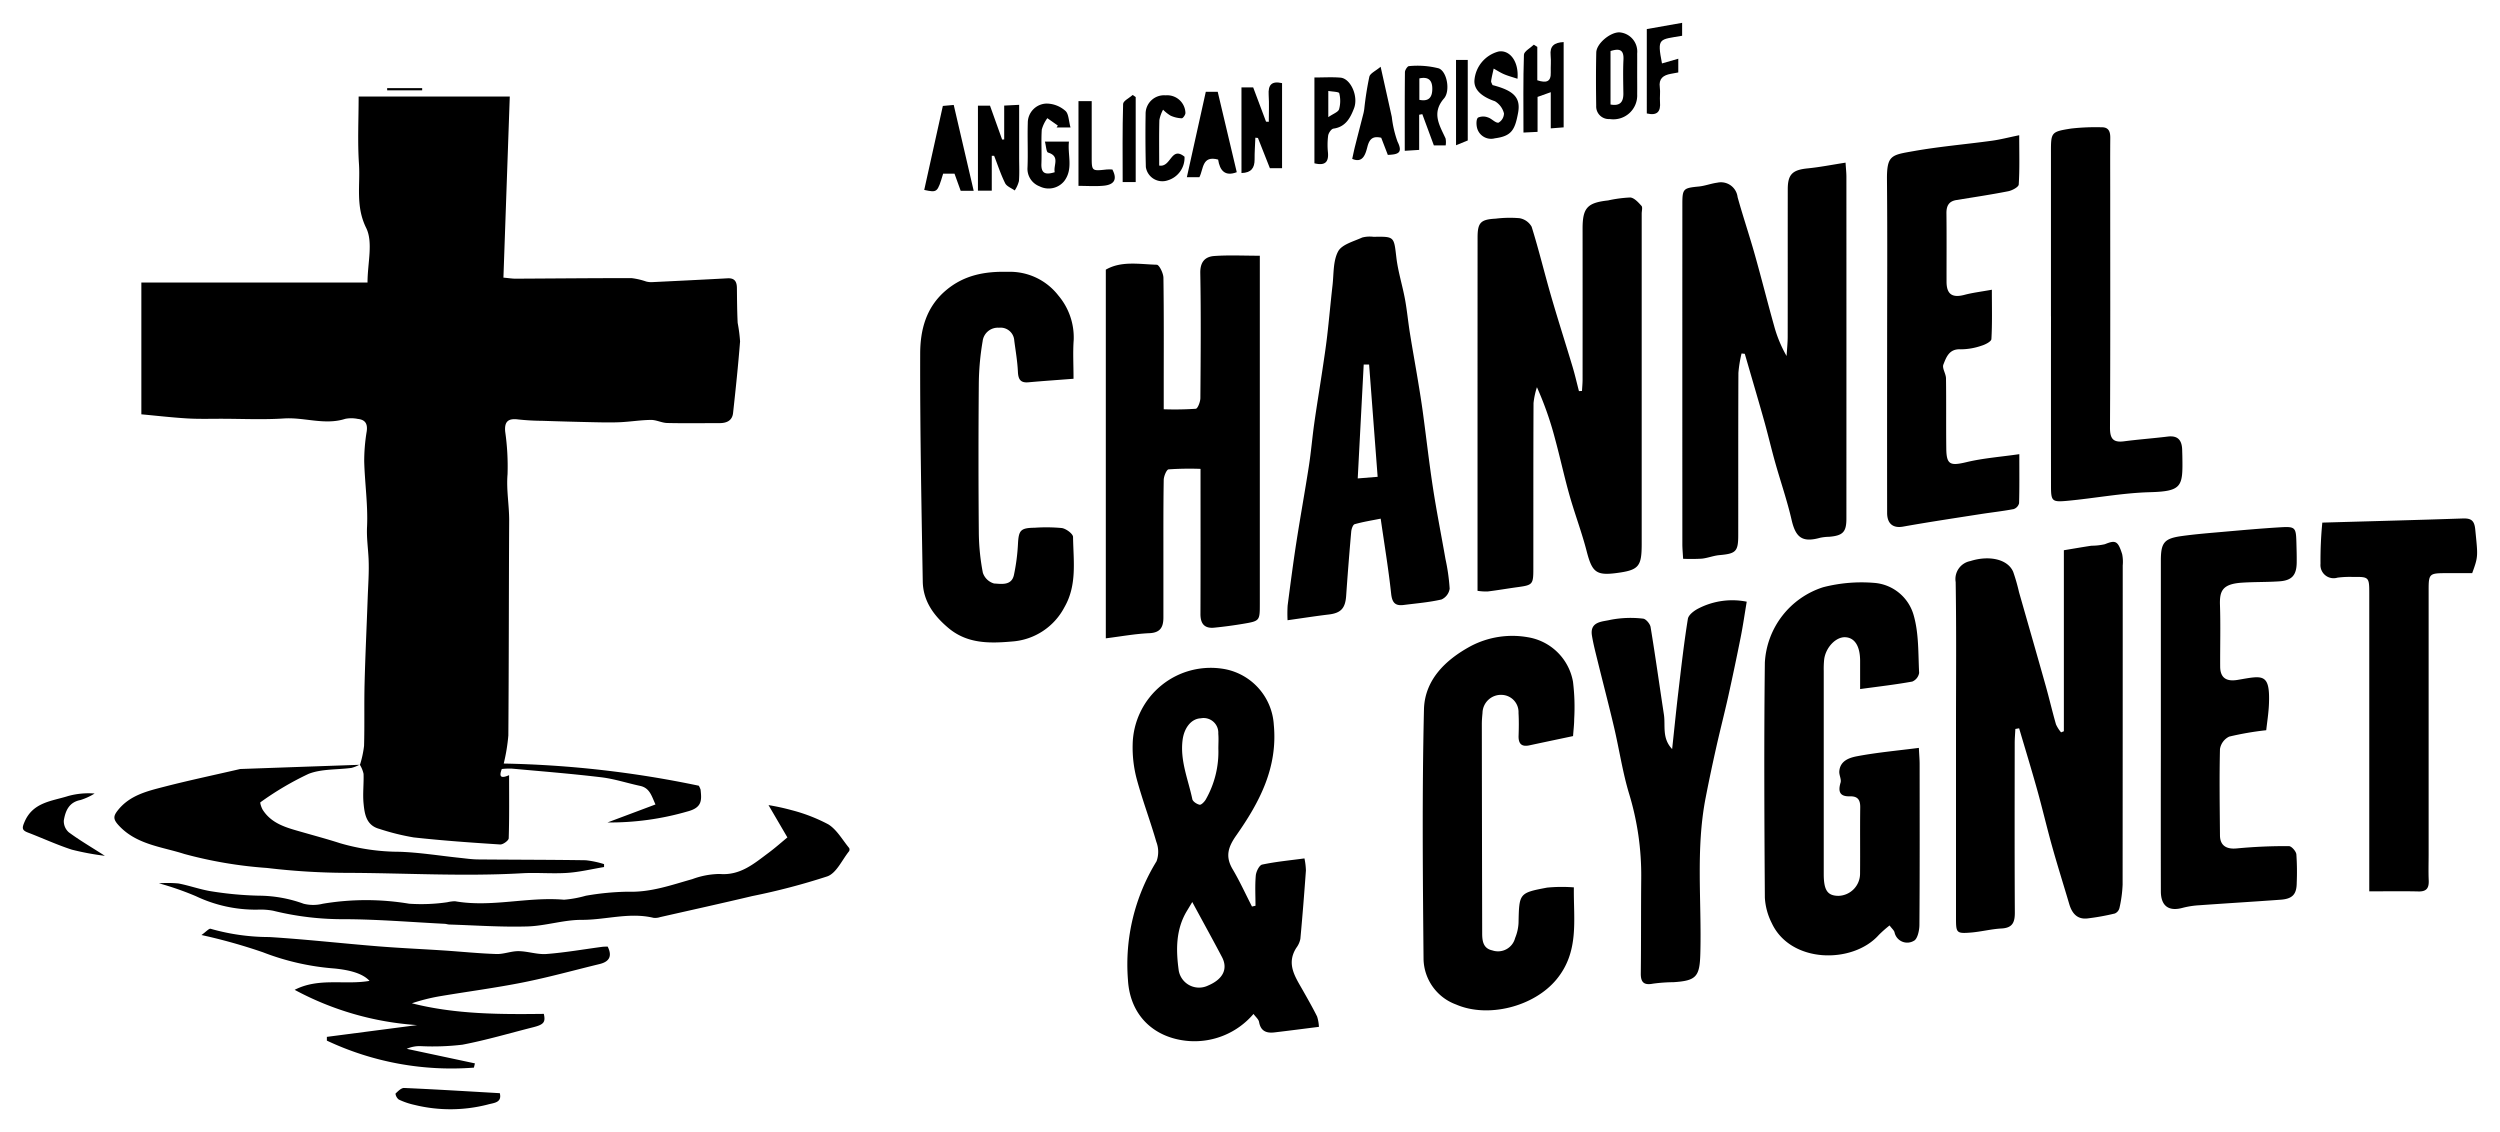
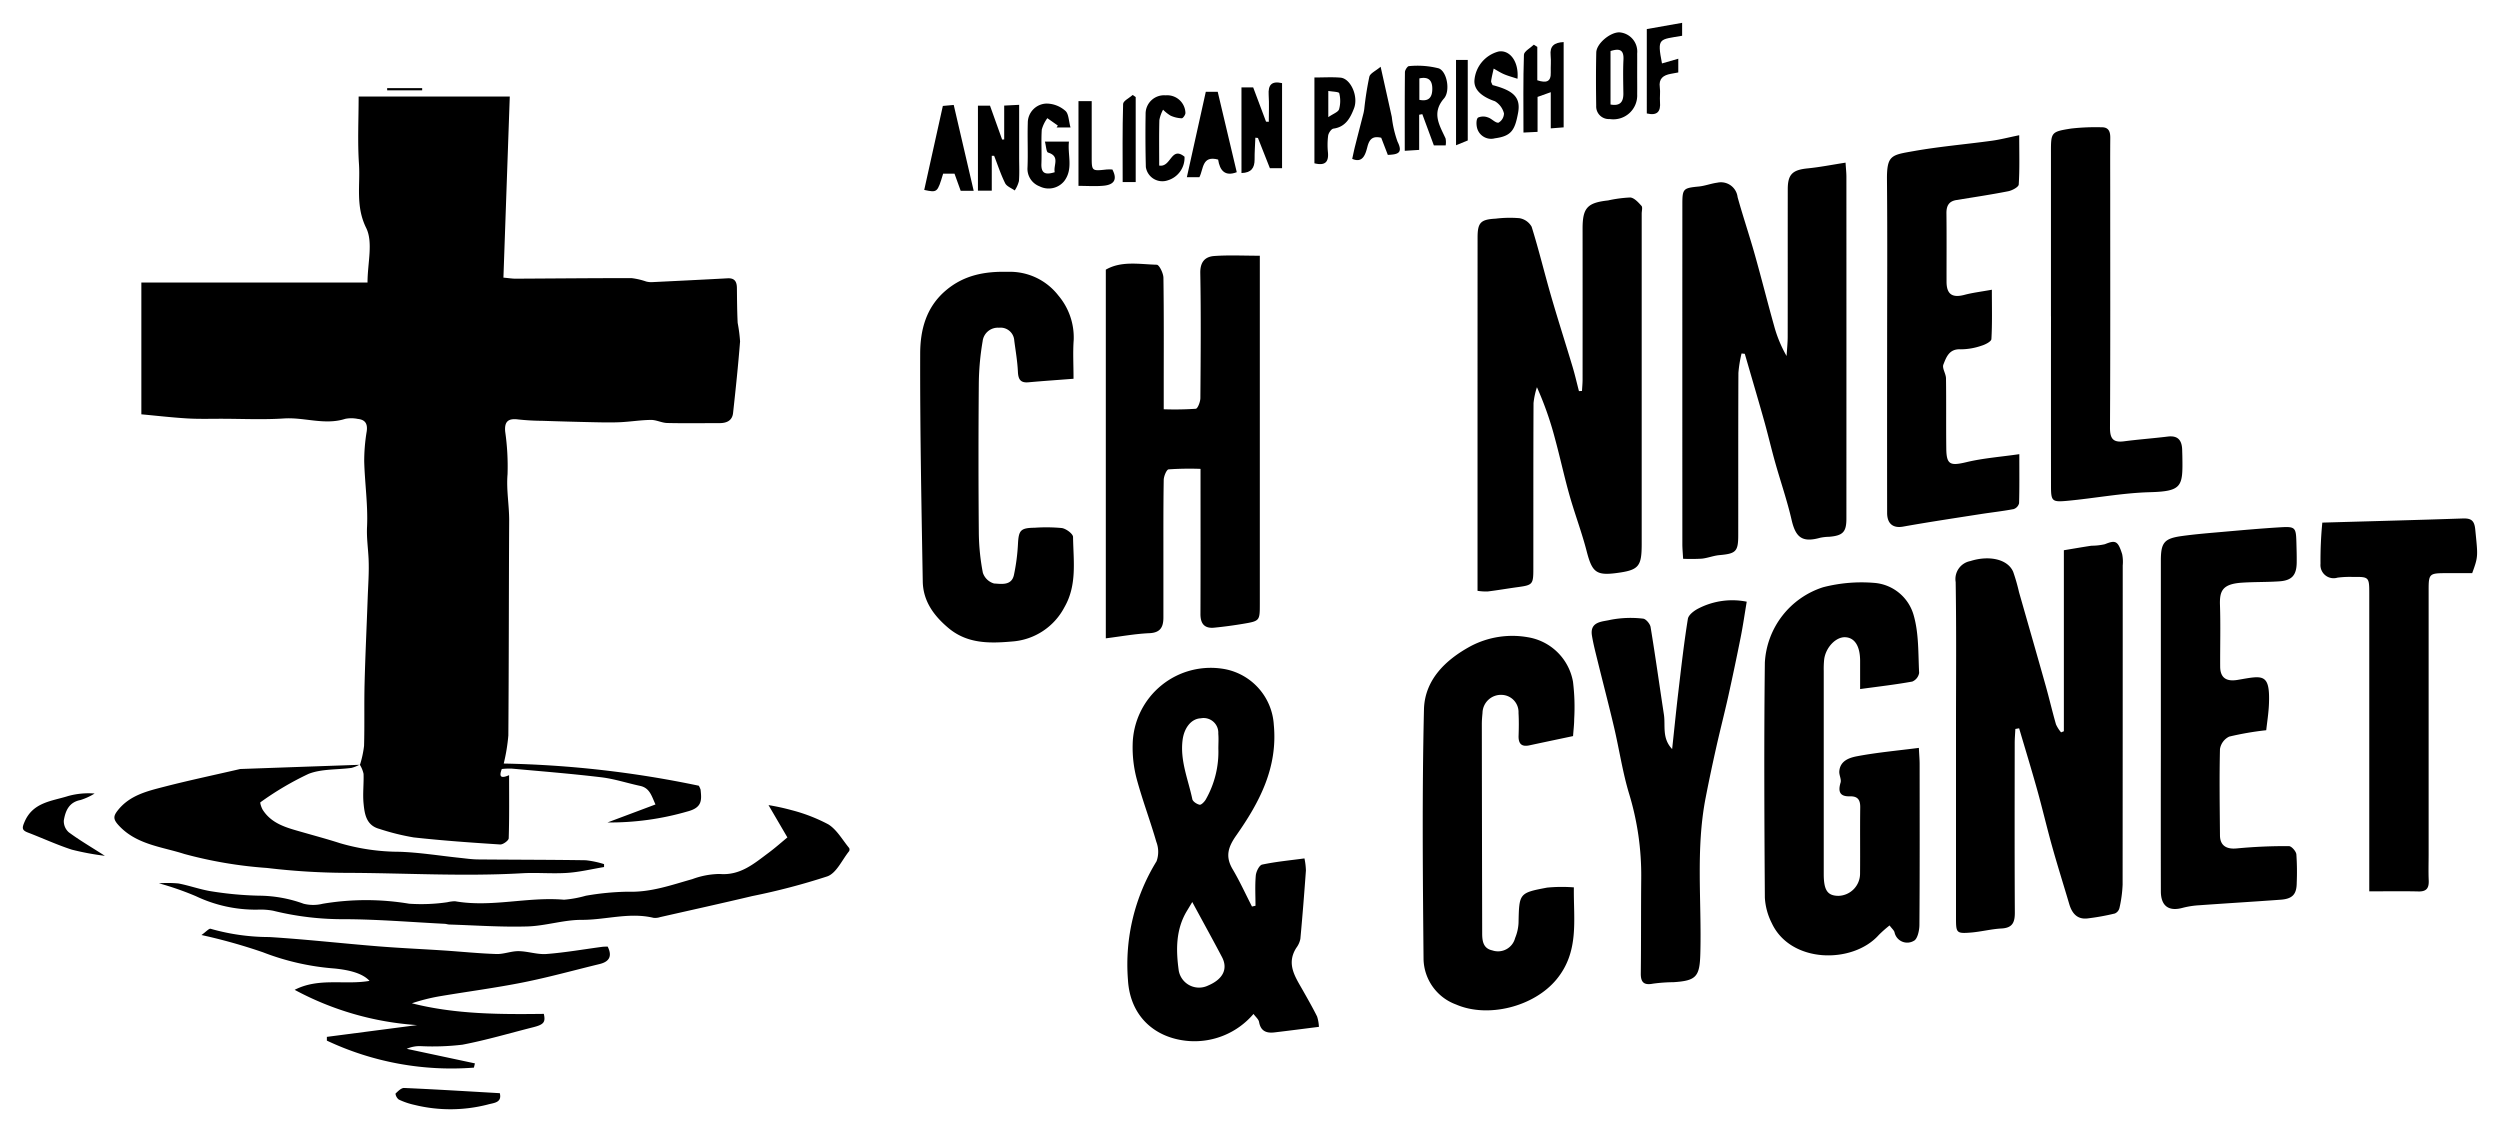
<svg xmlns="http://www.w3.org/2000/svg" width="328.306" height="148.668" viewBox="0 0 328.306 148.668">
  <defs>
    <filter id="Path_1" x="15.569" y="9.675" width="84.631" height="104.229" filterUnits="userSpaceOnUse">
      <feOffset dy="3" input="SourceAlpha" />
      <feGaussianBlur stdDeviation="1" result="blur" />
      <feFlood flood-opacity="0.161" />
      <feComposite operator="in" in2="blur" />
      <feComposite in="SourceGraphic" />
    </filter>
    <filter id="Path_2" x="253.827" y="68.163" width="27.957" height="57.347" filterUnits="userSpaceOnUse">
      <feOffset dy="3" input="SourceAlpha" />
      <feGaussianBlur stdDeviation="1" result="blur-2" />
      <feFlood flood-opacity="0.161" />
      <feComposite operator="in" in2="blur-2" />
      <feComposite in="SourceGraphic" />
    </filter>
    <filter id="Path_3" x="217.926" y="18.369" width="27.551" height="58.042" filterUnits="userSpaceOnUse">
      <feOffset dy="3" input="SourceAlpha" />
      <feGaussianBlur stdDeviation="1" result="blur-3" />
      <feFlood flood-opacity="0.161" />
      <feComposite operator="in" in2="blur-3" />
      <feComposite in="SourceGraphic" />
    </filter>
    <filter id="Path_4" x="191.032" y="22.931" width="27.62" height="57.765" filterUnits="userSpaceOnUse">
      <feOffset dy="3" input="SourceAlpha" />
      <feGaussianBlur stdDeviation="1" result="blur-4" />
      <feFlood flood-opacity="0.161" />
      <feComposite operator="in" in2="blur-4" />
      <feComposite in="SourceGraphic" />
    </filter>
    <filter id="Path_5" x="142.215" y="30.554" width="26.232" height="56.275" filterUnits="userSpaceOnUse">
      <feOffset dy="3" input="SourceAlpha" />
      <feGaussianBlur stdDeviation="1" result="blur-5" />
      <feFlood flood-opacity="0.161" />
      <feComposite operator="in" in2="blur-5" />
      <feComposite in="SourceGraphic" />
    </filter>
    <filter id="Path_6" x="145.079" y="84.707" width="31.13" height="55.041" filterUnits="userSpaceOnUse">
      <feOffset dy="3" input="SourceAlpha" />
      <feGaussianBlur stdDeviation="1" result="blur-6" />
      <feFlood flood-opacity="0.161" />
      <feComposite operator="in" in2="blur-6" />
      <feComposite in="SourceGraphic" />
    </filter>
    <filter id="Path_7" x="228.691" y="73.475" width="26.404" height="54.985" filterUnits="userSpaceOnUse">
      <feOffset dy="3" input="SourceAlpha" />
      <feGaussianBlur stdDeviation="1" result="blur-7" />
      <feFlood flood-opacity="0.161" />
      <feComposite operator="in" in2="blur-7" />
      <feComposite in="SourceGraphic" />
    </filter>
    <filter id="Path_8" x="166.059" y="28.078" width="27.315" height="56.375" filterUnits="userSpaceOnUse">
      <feOffset dy="3" input="SourceAlpha" />
      <feGaussianBlur stdDeviation="1" result="blur-8" />
      <feFlood flood-opacity="0.161" />
      <feComposite operator="in" in2="blur-8" />
      <feComposite in="SourceGraphic" />
    </filter>
    <filter id="Path_9" x="117.832" y="32.695" width="26.184" height="54.679" filterUnits="userSpaceOnUse">
      <feOffset dy="3" input="SourceAlpha" />
      <feGaussianBlur stdDeviation="1" result="blur-9" />
      <feFlood flood-opacity="0.161" />
      <feComposite operator="in" in2="blur-9" />
      <feComposite in="SourceGraphic" />
    </filter>
    <filter id="Path_10" x="183.836" y="80.526" width="25.92" height="55.163" filterUnits="userSpaceOnUse">
      <feOffset dy="3" input="SourceAlpha" />
      <feGaussianBlur stdDeviation="1" result="blur-10" />
      <feFlood flood-opacity="0.161" />
      <feComposite operator="in" in2="blur-10" />
      <feComposite in="SourceGraphic" />
    </filter>
    <filter id="Path_11" x="280.761" y="66.224" width="23.877" height="56.156" filterUnits="userSpaceOnUse">
      <feOffset dy="3" input="SourceAlpha" />
      <feGaussianBlur stdDeviation="1" result="blur-11" />
      <feFlood flood-opacity="0.161" />
      <feComposite operator="in" in2="blur-11" />
      <feComposite in="SourceGraphic" />
    </filter>
    <filter id="Path_12" x="244.795" y="14.755" width="23.39" height="57.454" filterUnits="userSpaceOnUse">
      <feOffset dy="3" input="SourceAlpha" />
      <feGaussianBlur stdDeviation="1" result="blur-12" />
      <feFlood flood-opacity="0.161" />
      <feComposite operator="in" in2="blur-12" />
      <feComposite in="SourceGraphic" />
    </filter>
    <filter id="Path_13" x="206.017" y="75.837" width="26.364" height="56.407" filterUnits="userSpaceOnUse">
      <feOffset dy="3" input="SourceAlpha" />
      <feGaussianBlur stdDeviation="1" result="blur-13" />
      <feFlood flood-opacity="0.161" />
      <feComposite operator="in" in2="blur-13" />
      <feComposite in="SourceGraphic" />
    </filter>
    <filter id="Path_14" x="301.717" y="65.091" width="26.59" height="54.982" filterUnits="userSpaceOnUse">
      <feOffset dy="3" input="SourceAlpha" />
      <feGaussianBlur stdDeviation="1" result="blur-14" />
      <feFlood flood-opacity="0.161" />
      <feComposite operator="in" in2="blur-14" />
      <feComposite in="SourceGraphic" />
    </filter>
    <filter id="Path_15" x="266.337" y="13.719" width="23.267" height="55.113" filterUnits="userSpaceOnUse">
      <feOffset dy="3" input="SourceAlpha" />
      <feGaussianBlur stdDeviation="1" result="blur-15" />
      <feFlood flood-opacity="0.161" />
      <feComposite operator="in" in2="blur-15" />
      <feComposite in="SourceGraphic" />
    </filter>
    <filter id="Path_16" x="23.454" y="118.967" width="59.634" height="24.333" filterUnits="userSpaceOnUse">
      <feOffset dy="3" input="SourceAlpha" />
      <feGaussianBlur stdDeviation="1" result="blur-16" />
      <feFlood flood-opacity="0.161" />
      <feComposite operator="in" in2="blur-16" />
      <feComposite in="SourceGraphic" />
    </filter>
    <filter id="Path_17" x="12.022" y="97.409" width="70.308" height="20.46" filterUnits="userSpaceOnUse">
      <feOffset dy="3" input="SourceAlpha" />
      <feGaussianBlur stdDeviation="1" result="blur-17" />
      <feFlood flood-opacity="0.161" />
      <feComposite operator="in" in2="blur-17" />
      <feComposite in="SourceGraphic" />
    </filter>
    <filter id="Path_18" x="17.869" y="102.732" width="96.697" height="21.956" filterUnits="userSpaceOnUse">
      <feOffset dy="3" input="SourceAlpha" />
      <feGaussianBlur stdDeviation="1" result="blur-18" />
      <feFlood flood-opacity="0.161" />
      <feComposite operator="in" in2="blur-18" />
      <feComposite in="SourceGraphic" />
    </filter>
    <filter id="Path_19" x="125.429" y="10.763" width="11.429" height="17.279" filterUnits="userSpaceOnUse">
      <feOffset dy="3" input="SourceAlpha" />
      <feGaussianBlur stdDeviation="1" result="blur-19" />
      <feFlood flood-opacity="0.161" />
      <feComposite operator="in" in2="blur-19" />
      <feComposite in="SourceGraphic" />
    </filter>
    <filter id="Path_20" x="160.029" y="7.839" width="11.331" height="17.887" filterUnits="userSpaceOnUse">
      <feOffset dy="3" input="SourceAlpha" />
      <feGaussianBlur stdDeviation="1" result="blur-20" />
      <feFlood flood-opacity="0.161" />
      <feComposite operator="in" in2="blur-20" />
      <feComposite in="SourceGraphic" />
    </filter>
    <filter id="Path_21" x="181.471" y="5.665" width="11.603" height="17.143" filterUnits="userSpaceOnUse">
      <feOffset dy="3" input="SourceAlpha" />
      <feGaussianBlur stdDeviation="1" result="blur-21" />
      <feFlood flood-opacity="0.161" />
      <feComposite operator="in" in2="blur-21" />
      <feComposite in="SourceGraphic" />
    </filter>
    <filter id="Path_22" x="206.587" y="1.247" width="11.418" height="17.399" filterUnits="userSpaceOnUse">
      <feOffset dy="3" input="SourceAlpha" />
      <feGaussianBlur stdDeviation="1" result="blur-22" />
      <feFlood flood-opacity="0.161" />
      <feComposite operator="in" in2="blur-22" />
      <feComposite in="SourceGraphic" />
    </filter>
    <filter id="Path_23" x="197.059" y="2.53" width="11.289" height="17.883" filterUnits="userSpaceOnUse">
      <feOffset dy="3" input="SourceAlpha" />
      <feGaussianBlur stdDeviation="1" result="blur-23" />
      <feFlood flood-opacity="0.161" />
      <feComposite operator="in" in2="blur-23" />
      <feComposite in="SourceGraphic" />
    </filter>
    <filter id="Path_24" x="131.937" y="10.582" width="11.653" height="17.146" filterUnits="userSpaceOnUse">
      <feOffset dy="3" input="SourceAlpha" />
      <feGaussianBlur stdDeviation="1" result="blur-24" />
      <feFlood flood-opacity="0.161" />
      <feComposite operator="in" in2="blur-24" />
      <feComposite in="SourceGraphic" />
    </filter>
    <filter id="Path_25" x="190.625" y="3.738" width="11.812" height="17.457" filterUnits="userSpaceOnUse">
      <feOffset dy="3" input="SourceAlpha" />
      <feGaussianBlur stdDeviation="1" result="blur-25" />
      <feFlood flood-opacity="0.161" />
      <feComposite operator="in" in2="blur-25" />
      <feComposite in="SourceGraphic" />
    </filter>
    <filter id="Path_26" x="152.86" y="9.06" width="12.556" height="17.22" filterUnits="userSpaceOnUse">
      <feOffset dy="3" input="SourceAlpha" />
      <feGaussianBlur stdDeviation="1" result="blur-26" />
      <feFlood flood-opacity="0.161" />
      <feComposite operator="in" in2="blur-26" />
      <feComposite in="SourceGraphic" />
    </filter>
    <filter id="Path_27" x="118.37" y="10.785" width="12.496" height="17.329" filterUnits="userSpaceOnUse">
      <feOffset dy="3" input="SourceAlpha" />
      <feGaussianBlur stdDeviation="1" result="blur-27" />
      <feFlood flood-opacity="0.161" />
      <feComposite operator="in" in2="blur-27" />
      <feComposite in="SourceGraphic" />
    </filter>
    <filter id="Path_28" x="174.573" y="5.769" width="12.253" height="18.258" filterUnits="userSpaceOnUse">
      <feOffset dy="3" input="SourceAlpha" />
      <feGaussianBlur stdDeviation="1" result="blur-28" />
      <feFlood flood-opacity="0.161" />
      <feComposite operator="in" in2="blur-28" />
      <feComposite in="SourceGraphic" />
    </filter>
    <filter id="Path_29" x="169.613" y="7.155" width="11.376" height="17.402" filterUnits="userSpaceOnUse">
      <feOffset dy="3" input="SourceAlpha" />
      <feGaussianBlur stdDeviation="1" result="blur-29" />
      <feFlood flood-opacity="0.161" />
      <feComposite operator="in" in2="blur-29" />
      <feComposite in="SourceGraphic" />
    </filter>
    <filter id="Path_30" x="0" y="101.192" width="16.77" height="14.2" filterUnits="userSpaceOnUse">
      <feOffset dy="3" input="SourceAlpha" />
      <feGaussianBlur stdDeviation="1" result="blur-30" />
      <feFlood flood-opacity="0.161" />
      <feComposite operator="in" in2="blur-30" />
      <feComposite in="SourceGraphic" />
    </filter>
    <filter id="Path_31" x="147.428" y="9.52" width="11.253" height="17.28" filterUnits="userSpaceOnUse">
      <feOffset dy="3" input="SourceAlpha" />
      <feGaussianBlur stdDeviation="1" result="blur-31" />
      <feFlood flood-opacity="0.161" />
      <feComposite operator="in" in2="blur-31" />
      <feComposite in="SourceGraphic" />
    </filter>
    <filter id="Path_32" x="213.261" y="0" width="10.64" height="17.986" filterUnits="userSpaceOnUse">
      <feOffset dy="3" input="SourceAlpha" />
      <feGaussianBlur stdDeviation="1" result="blur-32" />
      <feFlood flood-opacity="0.161" />
      <feComposite operator="in" in2="blur-32" />
      <feComposite in="SourceGraphic" />
    </filter>
    <filter id="Path_33" x="48.927" y="139.868" width="19.763" height="8.8" filterUnits="userSpaceOnUse">
      <feOffset dy="3" input="SourceAlpha" />
      <feGaussianBlur stdDeviation="1" result="blur-33" />
      <feFlood flood-opacity="0.161" />
      <feComposite operator="in" in2="blur-33" />
      <feComposite in="SourceGraphic" />
    </filter>
    <filter id="Path_34" x="138.625" y="10.284" width="10.767" height="17.158" filterUnits="userSpaceOnUse">
      <feOffset dy="3" input="SourceAlpha" />
      <feGaussianBlur stdDeviation="1" result="blur-34" />
      <feFlood flood-opacity="0.161" />
      <feComposite operator="in" in2="blur-34" />
      <feComposite in="SourceGraphic" />
    </filter>
    <filter id="Path_35" x="144.427" y="9.475" width="7.72" height="17.44" filterUnits="userSpaceOnUse">
      <feOffset dy="3" input="SourceAlpha" />
      <feGaussianBlur stdDeviation="1" result="blur-35" />
      <feFlood flood-opacity="0.161" />
      <feComposite operator="in" in2="blur-35" />
      <feComposite in="SourceGraphic" />
    </filter>
    <filter id="Path_36" x="188.207" y="4.867" width="7.538" height="17.208" filterUnits="userSpaceOnUse">
      <feOffset dy="3" input="SourceAlpha" />
      <feGaussianBlur stdDeviation="1" result="blur-36" />
      <feFlood flood-opacity="0.161" />
      <feComposite operator="in" in2="blur-36" />
      <feComposite in="SourceGraphic" />
    </filter>
    <filter id="Path_37" x="47.835" y="8.577" width="10.607" height="6.292" filterUnits="userSpaceOnUse">
      <feOffset dy="3" input="SourceAlpha" />
      <feGaussianBlur stdDeviation="1" result="blur-37" />
      <feFlood flood-opacity="0.161" />
      <feComposite operator="in" in2="blur-37" />
      <feComposite in="SourceGraphic" />
    </filter>
  </defs>
  <g id="Group_30" data-name="Group 30" transform="translate(-52.221 -176.273)">
    <g transform="matrix(1, 0, 0, 1, 52.22, 176.27)" filter="url(#Path_1)">
      <path id="Path_1-2" data-name="Path 1" d="M63.893,109.631a13.494,13.494,0,0,0,.537-2.489c.078-2.732,0-5.469.069-8.2.095-3.731.274-7.46.407-11.19.062-1.741.2-3.487.116-5.222-.066-1.382-.269-2.722-.2-4.148.132-2.847-.293-5.717-.372-8.58a23.939,23.939,0,0,1,.33-3.971c.139-.992-.2-1.524-1.176-1.625a4.18,4.18,0,0,0-1.633-.012c-2.7.869-5.367-.225-8.062-.048-2.724.179-5.469.044-8.206.04-1.5,0-3,.045-4.5-.044-1.972-.118-3.938-.347-6.019-.538V46.294h29.7c0-2.535.761-5.273-.178-7.173-1.417-2.869-.758-5.62-.945-8.405-.195-2.91-.043-5.842-.043-8.849H83.566c-.278,7.925-.555,15.81-.834,23.784.738.067,1.169.141,1.6.139,5.076-.025,10.152-.078,15.228-.073a9.2,9.2,0,0,1,1.912.444,2.761,2.761,0,0,0,.727.085c3.323-.161,6.647-.323,9.97-.505.937-.051,1.214.449,1.224,1.272.018,1.526.023,3.053.1,4.577a20.04,20.04,0,0,1,.316,2.44c-.245,3.138-.576,6.268-.919,9.4-.111,1.008-.846,1.33-1.781,1.329-2.289,0-4.579.038-6.866-.016-.716-.017-1.428-.413-2.139-.405-1.348.015-2.691.238-4.04.3-1.191.054-2.387.026-3.579,0q-3.336-.07-6.672-.183a30.886,30.886,0,0,1-3.119-.177c-1.3-.176-1.857.24-1.73,1.6a32.167,32.167,0,0,1,.31,5.587c-.174,2.069.224,4.076.213,6.118-.05,9.4-.038,18.8-.109,28.194a24.068,24.068,0,0,1-.606,3.687,136.813,136.813,0,0,1,25.619,2.913,2.947,2.947,0,0,1,.232.513c.146,1.369.228,2.351-1.7,2.86A36.444,36.444,0,0,1,96.4,117.2l6.3-2.364c-.511-1.113-.747-2.167-2.016-2.438-1.7-.363-3.381-.923-5.1-1.13-3.911-.47-7.841-.781-11.766-1.14a9.478,9.478,0,0,0-1.3.053c-.331.877-.269,1.348.959.808,0,2.856.036,5.574-.051,8.287-.01.3-.75.839-1.123.815-3.793-.244-7.588-.509-11.364-.928a30.776,30.776,0,0,1-4.5-1.119c-1.725-.465-1.941-1.95-2.075-3.355-.122-1.279.047-2.584,0-3.874a3.876,3.876,0,0,0-.5-1.217l.038.03" transform="translate(-16.62 -12.19)" fill="currentColor" />
    </g>
    <g transform="matrix(1, 0, 0, 1, 52.22, 176.27)" filter="url(#Path_2)">
      <path id="Path_2-2" data-name="Path 2" d="M587.873,178.919V155.151c1.276-.21,2.446-.416,3.621-.592a8.02,8.02,0,0,0,1.765-.2c1.4-.567,1.714-.454,2.27,1.311a5.078,5.078,0,0,1,.074,1.482q0,20.957-.015,41.914a16.625,16.625,0,0,1-.416,3.069,1.059,1.059,0,0,1-.6.719,30.429,30.429,0,0,1-3.619.652c-1.351.145-2.022-.7-2.375-1.894-.74-2.51-1.529-5-2.235-7.524-.694-2.474-1.277-4.98-1.968-7.455-.757-2.711-1.582-5.4-2.378-8.1l-.494.089c-.029.618-.084,1.237-.085,1.856-.006,7.408-.025,14.816.016,22.225.008,1.295-.284,2.042-1.746,2.121-1.363.073-2.708.433-4.072.539-1.839.142-1.907.033-1.908-1.878q0-12.456,0-24.91c0-6.414.061-12.829-.043-19.242a2.4,2.4,0,0,1,1.925-2.758c2.46-.787,4.94-.258,5.637,1.437a24.877,24.877,0,0,1,.759,2.654c1.168,4.093,2.349,8.184,3.5,12.281.473,1.682.867,3.388,1.35,5.067a4.417,4.417,0,0,0,.67,1.054l.365-.145" transform="translate(-316.84 -85.89)" fill="currentColor" />
    </g>
    <g transform="matrix(1, 0, 0, 1, 52.22, 176.27)" filter="url(#Path_3)">
      <path id="Path_3-2" data-name="Path 3" d="M500.306,66.577a16.114,16.114,0,0,0-.413,2.546c-.034,7.11-.013,14.22-.023,21.331,0,2.135-.316,2.408-2.472,2.6-.776.069-1.528.38-2.3.463a24.2,24.2,0,0,1-2.466.018c-.036-.683-.1-1.315-.1-1.947q-.008-22.3,0-44.6c0-2.062.113-2.141,2.15-2.341.826-.081,1.626-.4,2.452-.507a2.2,2.2,0,0,1,2.652,1.9c.7,2.515,1.538,4.992,2.248,7.505.883,3.126,1.671,6.278,2.548,9.4a16.674,16.674,0,0,0,1.637,3.961c.051-.838.144-1.676.146-2.514.012-6.464,0-12.928.008-19.392,0-1.959.631-2.538,2.62-2.735,1.6-.158,3.181-.475,4.971-.753.05.81.111,1.335.111,1.86q.008,22.45,0,44.9c0,1.742-.463,2.22-2.247,2.372a6.51,6.51,0,0,0-1.184.127c-2.351.654-3.226,0-3.77-2.359-.586-2.545-1.449-5.026-2.157-7.544-.5-1.777-.918-3.576-1.415-5.353-.692-2.474-1.423-4.937-2.137-7.405q-.216-.747-.434-1.494l-.422-.044" transform="translate(-271.6 -23.15)" fill="currentColor" />
    </g>
    <g transform="matrix(1, 0, 0, 1, 52.22, 176.27)" filter="url(#Path_4)">
      <path id="Path_4-2" data-name="Path 4" d="M431.744,103.489V84.682q0-13.8.006-27.594c0-1.965.413-2.366,2.378-2.471a15.264,15.264,0,0,1,3.122-.061,2.263,2.263,0,0,1,1.6,1.126c.941,3.005,1.676,6.074,2.553,9.1.9,3.111,1.895,6.195,2.824,9.3.315,1.05.558,2.122.835,3.184l.4-.023c.027-.5.077-.992.077-1.488q.008-9.919,0-19.838c0-2.719.625-3.392,3.346-3.692a17.083,17.083,0,0,1,2.906-.388c.526.035,1.069.642,1.482,1.1.173.193.03.67.03,1.018V97.359c0,2.965-.4,3.42-3.329,3.8-2.666.346-3.188-.135-3.9-2.876-.638-2.48-1.558-4.887-2.255-7.353s-1.235-4.989-1.914-7.467a43.4,43.4,0,0,0-2.36-6.713,10.164,10.164,0,0,0-.447,2.084c-.034,7.259-.018,14.518-.025,21.777,0,2.047-.095,2.129-2.088,2.4-1.308.178-2.609.407-3.919.567a7.281,7.281,0,0,1-1.331-.088" transform="translate(-237.71 -28.9)" fill="currentColor" />
    </g>
    <g transform="matrix(1, 0, 0, 1, 52.22, 176.27)" filter="url(#Path_5)">
      <path id="Path_5-2" data-name="Path 5" d="M341.644,69.091V70.5q0,22.156,0,44.312c0,2.223-.01,2.242-2.192,2.611-1.258.212-2.525.382-3.794.508-1.292.128-1.817-.529-1.811-1.807.024-5.968.011-11.936.01-17.9V97.076a40.277,40.277,0,0,0-4.194.066c-.269.028-.631.9-.639,1.388-.059,3.58-.039,7.161-.042,10.742,0,2.437,0,4.874,0,7.311,0,1.219-.354,2.01-1.841,2.072-1.854.078-3.7.423-5.722.676V70.916c2.059-1.187,4.42-.707,6.693-.648.319.008.864,1.11.873,1.712.072,4.873.04,9.747.04,14.621,0,.839,0,1.679,0,2.648a41.489,41.489,0,0,0,4.212-.066c.254-.026.593-.907.6-1.4.043-5.47.087-10.942-.012-16.411-.027-1.467.618-2.163,1.843-2.25,1.918-.137,3.852-.036,5.985-.036" transform="translate(-176.2 -38.5)" fill="currentColor" />
    </g>
    <g transform="matrix(1, 0, 0, 1, 52.22, 176.27)" filter="url(#Path_6)">
      <path id="Path_6-2" data-name="Path 6" d="M344.686,222.692c0-1.327-.079-2.661.039-3.977.047-.518.458-1.351.834-1.431,1.773-.379,3.591-.547,5.557-.812a9.024,9.024,0,0,1,.191,1.59c-.215,2.993-.451,5.985-.728,8.973a2.918,2.918,0,0,1-.533,1.182c-1.354,2.123-.129,3.832.862,5.587.639,1.133,1.286,2.263,1.866,3.426a5.2,5.2,0,0,1,.241,1.362c-2.041.256-3.939.506-5.841.729-1.046.123-1.807-.159-2.018-1.365-.064-.365-.455-.674-.733-1.061a10.171,10.171,0,0,1-8.513,3.556c-4.449-.353-7.709-3.263-7.975-8.049a25.827,25.827,0,0,1,3.756-15.554,3.638,3.638,0,0,0-.027-2.549c-.8-2.774-1.828-5.483-2.58-8.268a16.082,16.082,0,0,1-.529-4.516,10.252,10.252,0,0,1,12.2-9.883,7.93,7.93,0,0,1,6.335,7.294c.536,5.643-1.892,10.194-4.923,14.515-1.091,1.554-1.469,2.781-.483,4.449.936,1.581,1.7,3.264,2.539,4.9l.458-.1m-8.3-.49c-.347.58-.521.873-.7,1.165-1.49,2.464-1.443,5.195-1.071,7.862a2.709,2.709,0,0,0,3.843,1.942c1.961-.824,2.65-2.186,1.831-3.744-1.181-2.246-2.411-4.467-3.9-7.225m3.425-20.167c0-.645.049-1.295-.01-1.934a1.931,1.931,0,0,0-2.295-2.027c-1.234.051-2.181,1.222-2.391,2.838-.353,2.723.738,5.207,1.277,7.779.065.313.59.657.955.733.213.045.611-.364.789-.652a12.634,12.634,0,0,0,1.674-6.736" transform="translate(-179.81 -106.74)" fill="currentColor" />
    </g>
    <g transform="matrix(1, 0, 0, 1, 52.22, 176.27)" filter="url(#Path_7)">
      <path id="Path_7-2" data-name="Path 7" d="M537.151,187.8c.05,1.023.1,1.558.1,2.093.005,7.058.024,14.116-.028,21.174-.005.719-.259,1.847-.731,2.065a1.7,1.7,0,0,1-2.54-1.134c-.079-.255-.329-.458-.65-.883a15.6,15.6,0,0,0-1.413,1.25c-3.416,3.833-11.592,3.767-14.063-1.572a8.427,8.427,0,0,1-.9-3.336c-.068-10.289-.121-20.579,0-30.867a11.02,11.02,0,0,1,7.659-9.892,20.2,20.2,0,0,1,6.836-.558,5.844,5.844,0,0,1,5.049,4.244c.691,2.4.586,5.035.716,7.573a1.5,1.5,0,0,1-.9,1.131c-2.161.392-4.347.642-6.85.985,0-1.484,0-2.6,0-3.721-.005-1.906-.7-3.017-1.934-3.086s-2.583,1.324-2.787,2.914a11.755,11.755,0,0,0-.056,1.488q0,13.346,0,26.692c0,2.134.49,2.853,1.921,2.868a2.922,2.922,0,0,0,2.849-2.963c.027-2.883-.017-5.766.022-8.648.013-1-.327-1.488-1.369-1.458-1.317.038-1.565-.621-1.213-1.8.13-.433-.2-.983-.167-1.469.1-1.427,1.354-1.808,2.355-2,2.6-.491,5.245-.727,8.1-1.093" transform="translate(-285.16 -92.58)" fill="currentColor" />
    </g>
    <g transform="matrix(1, 0, 0, 1, 52.22, 176.27)" filter="url(#Path_8)">
-       <path id="Path_8-2" data-name="Path 8" d="M387.561,100.493c-1.169.235-2.315.414-3.422.729-.23.065-.421.627-.452.975q-.372,4.209-.665,8.425c-.111,1.639-.687,2.267-2.278,2.457-1.741.208-3.473.48-5.418.754a17.543,17.543,0,0,1,.01-1.927c.355-2.725.707-5.452,1.126-8.167.525-3.394,1.141-6.774,1.667-10.167.286-1.849.439-3.717.7-5.57.33-2.332.717-4.655,1.066-6.984.226-1.508.458-3.016.634-4.53.257-2.2.448-4.415.7-6.618.175-1.515.062-3.209.737-4.47.492-.917,2.038-1.309,3.165-1.826a3.925,3.925,0,0,1,1.478-.092c2.775-.048,2.68-.035,3.006,2.722.217,1.838.791,3.63,1.129,5.457.272,1.468.408,2.961.644,4.436.333,2.08.711,4.153,1.055,6.231.233,1.407.462,2.815.654,4.227.451,3.315.823,6.641,1.331,9.946.476,3.1,1.092,6.177,1.63,9.267a25.874,25.874,0,0,1,.556,3.926,1.858,1.858,0,0,1-1.078,1.417c-1.623.373-3.3.507-4.961.719-1.124.145-1.52-.316-1.646-1.489-.346-3.22-.881-6.42-1.373-9.849m-1.525-20.234-.705,0-.785,14.954L387.156,95c-.383-5.035-.751-9.887-1.12-14.74" transform="translate(-206.24 -35.38)" fill="currentColor" />
-     </g>
+       </g>
    <g transform="matrix(1, 0, 0, 1, 52.22, 176.27)" filter="url(#Path_9)">
      <path id="Path_9-2" data-name="Path 9" d="M286.446,87.943c-2.086.162-4,.292-5.91.464-1.064.1-1.346-.4-1.391-1.387-.062-1.364-.3-2.719-.477-4.078a1.8,1.8,0,0,0-2.009-1.7,2.008,2.008,0,0,0-2.147,1.779,34.929,34.929,0,0,0-.5,5.413q-.085,9.843,0,19.686a29.1,29.1,0,0,0,.527,5.282,2.163,2.163,0,0,0,1.473,1.427c.928.048,2.3.327,2.612-1.124a26,26,0,0,0,.528-4.054c.093-1.811.335-2.122,2.193-2.144a22.018,22.018,0,0,1,3.573.041c.559.086,1.462.755,1.468,1.169.043,3.115.555,6.3-1.132,9.227a8.424,8.424,0,0,1-6.851,4.5c-2.953.259-5.885.324-8.377-1.765-1.927-1.615-3.332-3.54-3.376-6.114-.172-9.976-.366-19.954-.338-29.93.008-3.067.75-6.058,3.348-8.272,2.4-2.046,5.139-2.534,8.152-2.463a8.039,8.039,0,0,1,6.642,3.107,8.526,8.526,0,0,1,2.018,5.842c-.118,1.576-.023,3.168-.023,5.094" transform="translate(-145.47 -41.2)" fill="currentColor" />
    </g>
    <g transform="matrix(1, 0, 0, 1, 52.22, 176.27)" filter="url(#Path_10)">
      <path id="Path_10-2" data-name="Path 10" d="M435.326,215.01c-.066,4.23.752,8.439-2.312,12.117-2.965,3.559-8.986,5.079-13.174,3.253a6.5,6.5,0,0,1-4.255-5.934c-.1-10.932-.2-21.87.055-32.8.09-3.882,2.819-6.533,6.18-8.342a11.726,11.726,0,0,1,7.462-1.148A7.191,7.191,0,0,1,435.21,188a27.154,27.154,0,0,1,.157,4.908c0,.689-.088,1.379-.148,2.23-1.929.408-3.83.806-5.729,1.215-1.067.23-1.458-.241-1.424-1.269.034-.993.048-1.99-.01-2.981a2.265,2.265,0,0,0-2.129-2.374,2.423,2.423,0,0,0-2.6,2.376c-.049.494-.09.991-.089,1.487q.016,13.715.046,27.43c0,1,.117,2,1.326,2.257a2.316,2.316,0,0,0,3-1.622,5.908,5.908,0,0,0,.448-1.973c.084-3.9.055-3.949,3.754-4.648a20.467,20.467,0,0,1,3.518-.031" transform="translate(-228.64 -101.47)" fill="currentColor" />
    </g>
    <g transform="matrix(1, 0, 0, 1, 52.22, 176.27)" filter="url(#Path_11)">
      <path id="Path_11-2" data-name="Path 11" d="M648.382,176.347a39.533,39.533,0,0,0-4.866.839,2.192,2.192,0,0,0-1.213,1.636c-.092,3.776-.031,7.556,0,11.335.012,1.367.877,1.85,2.228,1.711a67.54,67.54,0,0,1,6.824-.3c.342,0,.937.672.98,1.079a33.518,33.518,0,0,1,.048,3.725c-.008,1.517-.542,2.118-2.115,2.233-3.557.261-7.117.472-10.674.728a11.265,11.265,0,0,0-2.182.336c-1.835.508-2.869-.229-2.872-2.174q-.017-9.175,0-18.35,0-12.531,0-25.064c0-2.372.428-2.911,2.753-3.234,1.71-.237,3.433-.379,5.153-.529,2.612-.228,5.223-.469,7.84-.623,1.9-.111,2,.035,2.053,1.954.024.894.053,1.789.041,2.684-.021,1.652-.629,2.35-2.278,2.463s-3.284.067-4.922.176c-2.61.173-2.935,1.134-2.875,2.953.088,2.683.012,5.37.025,8.056.007,1.513.827,2,2.286,1.758,3.259-.548,4.276-.976,4.122,3.119-.047,1.238-.25,2.471-.358,3.486" transform="translate(-350.77 -83.45)" fill="currentColor" />
    </g>
    <g transform="matrix(1, 0, 0, 1, 52.22, 176.27)" filter="url(#Path_12)">
      <path id="Path_12-2" data-name="Path 12" d="M570.62,33.347c0,2.432.065,4.461-.064,6.477-.021.332-.857.781-1.374.883-2.261.446-4.544.786-6.82,1.158-1.017.167-1.314.8-1.3,1.766.035,2.983.009,5.967.014,8.95,0,1.657.747,2.158,2.351,1.733,1.076-.285,2.192-.416,3.6-.673,0,2.361.059,4.425-.06,6.479-.019.323-.8.727-1.3.872a8.387,8.387,0,0,1-2.734.473c-1.514-.085-1.891,1.038-2.273,2-.19.48.335,1.2.344,1.811.044,3.082,0,6.165.038,9.248.027,2.107.526,2.269,2.662,1.757,2.178-.521,4.441-.687,6.929-1.046,0,2.313.027,4.38-.032,6.445a1.1,1.1,0,0,1-.707.767c-1.448.276-2.917.435-4.375.663-3.391.531-6.787,1.039-10.165,1.642-1.27.227-2.078-.353-2.08-1.8q-.013-10.665,0-21.33c0-7.458.047-14.917-.021-22.375-.03-3.3.561-3.289,3.534-3.815,3.388-.6,6.83-.889,10.244-1.357,1.1-.151,2.19-.437,3.592-.725" transform="translate(-305.45 -18.59)" fill="currentColor" />
    </g>
    <g transform="matrix(1, 0, 0, 1, 52.22, 176.27)" filter="url(#Path_13)">
      <path id="Path_13-2" data-name="Path 13" d="M476.18,190.937c.285-2.646.523-5.048.807-7.445.382-3.225.742-6.455,1.26-9.66.086-.533.848-1.1,1.428-1.384a9.7,9.7,0,0,1,6.3-.87c-.267,1.59-.485,3.124-.787,4.641q-.785,3.945-1.657,7.872c-.5,2.231-1.074,4.445-1.573,6.675-.49,2.188-.956,4.383-1.383,6.585-1.317,6.782-.5,13.64-.693,20.462-.085,3-.518,3.541-3.534,3.734a21.43,21.43,0,0,0-2.673.192c-1.181.228-1.625-.147-1.611-1.35.048-4.169.017-8.34.057-12.51a36.683,36.683,0,0,0-1.593-11.084c-.857-2.834-1.287-5.794-1.965-8.683-.689-2.937-1.457-5.855-2.177-8.784-.268-1.092-.554-2.183-.736-3.29-.316-1.91,1.45-1.824,2.415-2.075a13.988,13.988,0,0,1,4.294-.159c.363.022.919.675.99,1.1.632,3.824,1.164,7.665,1.751,11.5.224,1.461-.288,3.09,1.082,4.53" transform="translate(-256.59 -95.56)" fill="currentColor" />
    </g>
    <g transform="matrix(1, 0, 0, 1, 52.22, 176.27)" filter="url(#Path_14)">
      <path id="Path_14-2" data-name="Path 14" d="M701.842,154.29c-1.226,0-2.367,0-3.509,0-2.116.007-2.217.1-2.218,2.178q0,17.368,0,34.737c0,1.143-.038,2.288.011,3.428.042.976-.251,1.482-1.334,1.457-2.08-.049-4.162-.014-6.473-.014v-1.8q0-18.71,0-37.42c0-2.032-.076-2.1-2.1-2.065a12.447,12.447,0,0,0-2.084.092,1.728,1.728,0,0,1-2.22-1.819,51.17,51.17,0,0,1,.238-5.41c6.434-.184,12.434-.338,18.432-.543,1.093-.038,1.533.238,1.651,1.435.348,3.522.417,3.515-.4,5.742" transform="translate(-377.18 -82.02)" fill="currentColor" />
    </g>
    <g transform="matrix(1, 0, 0, 1, 52.22, 176.27)" filter="url(#Path_15)">
      <path id="Path_15-2" data-name="Path 15" d="M601.937,55.841V34.361c0-2.7-.01-2.764,2.638-3.186a28.524,28.524,0,0,1,4.02-.167c.924-.015,1.139.576,1.132,1.387-.02,2.436-.007,4.873-.007,7.31,0,10.243.027,20.486-.03,30.728-.008,1.435.382,2.006,1.844,1.814,1.906-.25,3.827-.388,5.736-.623,1.384-.171,1.872.532,1.9,1.771.007.3.02.6.024.895.064,3.867,0,4.525-4.254,4.639-3.635.1-7.251.8-10.884,1.135-2.015.187-2.112.026-2.114-2q-.009-11.113,0-22.226" transform="translate(-332.6 -17.29)" fill="currentColor" />
    </g>
    <g transform="matrix(1, 0, 0, 1, 52.22, 176.27)" filter="url(#Path_16)">
      <path id="Path_16-2" data-name="Path 16" d="M106.349,271.215c.628,1.253.233,1.988-1.062,2.3-3.348.812-6.674,1.738-10.049,2.412-3.652.729-7.353,1.208-11.027,1.832a24.928,24.928,0,0,0-3.572.909c5.69,1.449,11.519,1.463,17.329,1.39.246,1.094-.008,1.4-1.369,1.748-3.107.785-6.19,1.7-9.332,2.3a32.753,32.753,0,0,1-5.357.194,4.163,4.163,0,0,0-1.947.347l8.955,1.912-.132.557a38.374,38.374,0,0,1-19.31-3.546q0-.247,0-.493l11.855-1.546A39.34,39.34,0,0,1,65.246,276.9c3.2-1.643,6.591-.607,9.834-1.176-.879-.962-2.547-1.426-4.638-1.629a32.767,32.767,0,0,1-9.363-2.128,72.673,72.673,0,0,0-8.071-2.265c.591-.416,1-.893,1.206-.819a28.02,28.02,0,0,0,7.706,1.085c4.772.295,9.528.834,14.3,1.219,2.857.231,5.722.354,8.582.542,2.313.153,4.622.393,6.936.468.968.032,1.948-.389,2.92-.376,1.224.016,2.461.465,3.664.373,2.445-.188,4.871-.616,7.3-.939.243-.032.491-.026.727-.036" transform="translate(-26.55 -149.91)" fill="currentColor" />
    </g>
    <g transform="matrix(1, 0, 0, 1, 52.22, 176.27)" filter="url(#Path_17)">
      <path id="Path_17-2" data-name="Path 17" d="M59.387,220.151a4.672,4.672,0,0,1-1.074.434c-1.9.26-3.941.111-5.661.793a39.736,39.736,0,0,0-6.3,3.721c-.082.052.127.723.323,1.025,1.2,1.846,3.185,2.329,5.124,2.886,1.673.481,3.357.932,5.013,1.466A27.917,27.917,0,0,0,64.6,231.6c2.638.085,5.264.519,7.9.794.787.082,1.575.2,2.363.211,4.738.044,9.476.035,14.214.108a12.5,12.5,0,0,1,2.4.508c0,.128,0,.256,0,.384-1.606.266-3.2.657-4.821.767-1.977.134-3.976-.064-5.956.05-7.756.445-15.51-.04-23.264-.054a91.246,91.246,0,0,1-10.213-.642,56.215,56.215,0,0,1-10.872-1.839c-2.953-.955-6.343-1.222-8.672-3.818-.7-.782-.627-1.188-.057-1.911,1.546-1.961,3.808-2.508,6.02-3.08,3.292-.85,6.621-1.553,9.934-2.319a.809.809,0,0,1,.146-.029q7.848-.279,15.7-.553l-.034-.027" transform="translate(-12.15 -122.74)" fill="currentColor" />
    </g>
    <g transform="matrix(1, 0, 0, 1, 52.22, 176.27)" filter="url(#Path_18)">
      <path id="Path_18-2" data-name="Path 18" d="M122.92,236.418l-2.477-4.237a29.649,29.649,0,0,1,3.021.659,22.068,22.068,0,0,1,4.838,1.872c1.12.7,1.846,2.031,2.729,3.1a.446.446,0,0,1-.006.425c-.925,1.147-1.655,2.865-2.85,3.3a87.375,87.375,0,0,1-9.86,2.589c-4.027.956-8.069,1.85-12.105,2.765a2.057,2.057,0,0,1-.874.093c-3.159-.758-6.271.278-9.416.267-2.387-.008-4.771.8-7.167.866-3.406.1-6.821-.148-10.232-.253-.2-.006-.391-.081-.588-.092-4.349-.222-8.7-.583-13.049-.609a38.032,38.032,0,0,1-9.5-1.113,9.056,9.056,0,0,0-2.079-.139,18.281,18.281,0,0,1-8.066-1.773,39.128,39.128,0,0,0-4.849-1.688,15.333,15.333,0,0,1,2.577.024c1.48.283,2.916.821,4.4,1.042a45.627,45.627,0,0,0,6.149.56,17.405,17.405,0,0,1,5.884,1.061,5.177,5.177,0,0,0,2.5,0,34.276,34.276,0,0,1,11.354-.006,23.589,23.589,0,0,0,5-.193,4.883,4.883,0,0,1,1.02-.132c4.783.843,9.532-.614,14.315-.2a14.689,14.689,0,0,0,2.86-.522,34.962,34.962,0,0,1,5.538-.531c2.977.107,5.674-.871,8.445-1.649a10.683,10.683,0,0,1,3.592-.679c2.715.227,4.515-1.359,6.433-2.783.872-.647,1.686-1.374,2.472-2.02" transform="translate(-19.52 -129.45)" fill="currentColor" />
    </g>
    <g transform="matrix(1, 0, 0, 1, 52.22, 176.27)" filter="url(#Path_19)">
      <path id="Path_19-2" data-name="Path 19" d="M285.293,31.02v4.586h-1.817V24.436h1.583c.515,1.437,1.054,2.947,1.595,4.457l.27-.018V24.429l1.964-.1v6.885c0,1.042.054,2.09-.028,3.126a4.066,4.066,0,0,1-.553,1.235c-.431-.312-1.05-.532-1.259-.954-.574-1.156-.976-2.4-1.446-3.6l-.308.006" transform="translate(-155.05 -13.56)" fill="currentColor" />
    </g>
    <g transform="matrix(1, 0, 0, 1, 52.22, 176.27)" filter="url(#Path_20)">
      <path id="Path_20-2" data-name="Path 20" d="M361.673,18.361h1.538l1.69,4.5.361.016c0-1.178.059-2.36-.016-3.533-.082-1.29.364-1.861,1.758-1.544V28.967h-1.6L363.837,25l-.339-.035c-.037.955-.107,1.911-.1,2.867,0,1.1-.431,1.737-1.723,1.776Z" transform="translate(-198.64 -9.88)" fill="currentColor" />
    </g>
    <g transform="matrix(1, 0, 0, 1, 52.22, 176.27)" filter="url(#Path_21)">
      <path id="Path_21-2" data-name="Path 21" d="M412.029,19.212v4.616l-1.892.119c0-3.515-.013-6.923.023-10.33,0-.277.342-.79.521-.788a11.3,11.3,0,0,1,3.926.293c1.1.434,1.528,2.978.688,3.945-1.669,1.923-.589,3.529.2,5.252a2.548,2.548,0,0,1,.015.915h-1.553l-1.515-4.1Zm.025-4.774v2.816c1.239.251,1.691-.327,1.7-1.423.008-1.115-.468-1.656-1.7-1.393" transform="translate(-225.66 -7.14)" fill="currentColor" />
    </g>
    <g transform="matrix(1, 0, 0, 1, 52.22, 176.27)" filter="url(#Path_22)">
      <path id="Path_22-2" data-name="Path 22" d="M472.309,8.279c0,.894.014,1.789,0,2.683a3.131,3.131,0,0,1-3.616,3.243,1.653,1.653,0,0,1-1.765-1.738c-.036-2.334-.043-4.669.008-7,.026-1.168,1.818-2.661,3.029-2.646A2.532,2.532,0,0,1,472.309,5.6c.008.894,0,1.788,0,2.683m-3.5-3.006v7.021c1.272.233,1.7-.347,1.687-1.459-.019-1.48-.06-2.964.012-4.441.067-1.363-.592-1.471-1.7-1.12" transform="translate(-257.31 -1.57)" fill="currentColor" />
    </g>
    <g transform="matrix(1, 0, 0, 1, 52.22, 176.27)" filter="url(#Path_23)">
      <path id="Path_23-2" data-name="Path 23" d="M447.193,6.348v4.388c1.193.389,1.812.2,1.768-1.038-.026-.744.057-1.5-.018-2.234-.124-1.223.469-1.687,1.71-1.746v11.2l-1.692.133V12.3l-1.734.619V17.51l-1.851.091c0-3.486-.051-6.854.061-10.217.015-.455.85-.882,1.3-1.323l.451.287" transform="translate(-245.31 -3.19)" fill="currentColor" />
    </g>
    <g transform="matrix(1, 0, 0, 1, 52.22, 176.27)" filter="url(#Path_24)">
      <path id="Path_24-2" data-name="Path 24" d="M303.837,27.073h-1.828l.161-.251-1.378-.97a4.531,4.531,0,0,0-.732,1.5c-.1,1.484.013,2.981-.049,4.469-.057,1.348.584,1.484,1.75,1.127-.207-.913.745-2.078-.873-2.581-.237-.074-.257-.845-.417-1.442h3.159c-.21,1.736.605,3.577-.631,5.2a2.637,2.637,0,0,1-3.233.677,2.46,2.46,0,0,1-1.579-2.5c.078-1.935-.025-3.876.036-5.812a2.53,2.53,0,0,1,2.46-2.557,3.8,3.8,0,0,1,2.471.953c.448.378.432,1.3.683,2.2" transform="translate(-163.25 -13.33)" fill="currentColor" />
    </g>
    <g transform="matrix(1, 0, 0, 1, 52.22, 176.27)" filter="url(#Path_25)">
      <path id="Path_25-2" data-name="Path 25" d="M436.482,12.057c-.688-.228-1.237-.371-1.753-.592-.477-.2-.919-.493-1.376-.745-.116.541-.256,1.078-.334,1.624-.024.173.119.369.181.542,2.778.72,3.732,1.633,3.358,3.65-.417,2.252-.861,3.05-3.049,3.34a1.9,1.9,0,0,1-2.357-1.457c-.089-.411-.09-1.072.151-1.264a1.7,1.7,0,0,1,1.313-.015c.492.153.953.738,1.372.685a1.43,1.43,0,0,0,.719-1.219,2.586,2.586,0,0,0-1.193-1.6c-1.711-.585-2.757-1.488-2.688-2.724a4.253,4.253,0,0,1,3.182-3.807c1.456-.233,2.671,1.3,2.473,3.586" transform="translate(-237.2 -4.71)" fill="currentColor" />
    </g>
    <g transform="matrix(1, 0, 0, 1, 52.22, 176.27)" filter="url(#Path_26)">
      <path id="Path_26-2" data-name="Path 26" d="M352.027,31.035c-1.543.593-2.224-.206-2.449-1.657-2.138-.577-1.9,1.239-2.462,2.317h-1.645l2.489-11.22h1.564l2.5,10.559" transform="translate(-189.61 -11.42)" fill="currentColor" />
    </g>
    <g transform="matrix(1, 0, 0, 1, 52.22, 176.27)" filter="url(#Path_27)">
      <path id="Path_27-2" data-name="Path 27" d="M267.523,35.532l2.445-11.027,1.429-.13c.883,3.8,1.742,7.49,2.622,11.278h-1.707L271.5,33.4h-1.494c-.754,2.5-.754,2.5-2.484,2.135" transform="translate(-146.15 -13.59)" fill="currentColor" />
    </g>
    <g transform="matrix(1, 0, 0, 1, 52.22, 176.27)" filter="url(#Path_28)">
      <path id="Path_28-2" data-name="Path 28" d="M399.224,24.615l-.868-2.252c-1.055-.247-1.535.107-1.809,1.166-.246.95-.58,2.226-2,1.605.143-.646.255-1.211.4-1.769.357-1.42.728-2.837,1.089-4.257a5.577,5.577,0,0,0,.1-.575,41.687,41.687,0,0,1,.66-4.185c.114-.451.824-.752,1.483-1.308.544,2.441,1.008,4.513,1.466,6.587a14.229,14.229,0,0,0,.755,3.252c.772,1.549-.031,1.673-1.271,1.737" transform="translate(-216.97 -7.27)" fill="currentColor" />
    </g>
    <g transform="matrix(1, 0, 0, 1, 52.22, 176.27)" filter="url(#Path_29)">
      <path id="Path_29-2" data-name="Path 29" d="M383.334,27.466V16.2c1.181,0,2.307-.074,3.42.019,1.332.112,2.393,2.45,1.776,4.043-.48,1.238-1.1,2.437-2.7,2.652-.278.037-.642.57-.693.914a9.6,9.6,0,0,0-.025,2.226c.11,1.271-.4,1.757-1.781,1.413m1.825-6.06c.65-.453,1.3-.664,1.417-1.042a4.089,4.089,0,0,0,.021-2.1c-.047-.195-.888-.2-1.438-.3Z" transform="translate(-210.72 -9.02)" fill="currentColor" />
    </g>
    <g transform="matrix(1, 0, 0, 1, 52.22, 176.27)" filter="url(#Path_30)">
      <path id="Path_30-2" data-name="Path 30" d="M10.77,236.9a34.706,34.706,0,0,1-4.338-.809c-1.96-.636-3.84-1.509-5.768-2.246-.82-.313-.773-.626-.433-1.417,1.1-2.562,3.558-2.7,5.7-3.373a10.051,10.051,0,0,1,3.495-.334,8.188,8.188,0,0,1-1.85.852c-1.534.29-1.985,1.444-2.194,2.682a1.94,1.94,0,0,0,.655,1.559c1.391,1.03,2.9,1.908,4.735,3.086" transform="translate(3 -127.51)" fill="currentColor" />
    </g>
    <g transform="matrix(1, 0, 0, 1, 52.22, 176.27)" filter="url(#Path_31)">
      <path id="Path_31-2" data-name="Path 31" d="M335,30.745c1.572.273,1.551-2.608,3.325-1.161a3.09,3.09,0,0,1-2.195,3.1,2.189,2.189,0,0,1-2.884-1.75q-.086-3.488-.031-6.98a2.422,2.422,0,0,1,2.636-2.431,2.39,2.39,0,0,1,2.593,2.3c.015.242-.319.719-.483.714a3.866,3.866,0,0,1-1.47-.349,5.049,5.049,0,0,1-.983-.78,4.669,4.669,0,0,0-.486,1.358c-.054,1.969-.023,3.94-.023,5.989" transform="translate(-182.77 -12)" fill="currentColor" />
    </g>
    <g transform="matrix(1, 0, 0, 1, 52.22, 176.27)" filter="url(#Path_32)">
      <path id="Path_32-2" data-name="Path 32" d="M486.117,4.717v1.8l-.979.18c-.985.181-1.611.614-1.447,1.774.089.632-.026,1.291.025,1.932.1,1.209-.314,1.831-1.734,1.5V.821l4.64-.82V1.7c-3.048.527-3.3.229-2.646,3.634l2.14-.619" transform="translate(-265.72 0)" fill="currentColor" />
    </g>
    <g transform="matrix(1, 0, 0, 1, 52.22, 176.27)" filter="url(#Path_33)">
      <path id="Path_33-2" data-name="Path 33" d="M124.286,316.8c.319,1.279-.815,1.272-1.582,1.492a19.666,19.666,0,0,1-9.631.046,9.451,9.451,0,0,1-2.051-.7,1.157,1.157,0,0,1-.435-.777c.325-.316.759-.76,1.138-.743,4.135.181,8.266.438,12.561.684" transform="translate(-58.65 -176.24)" fill="currentColor" />
    </g>
    <g transform="matrix(1, 0, 0, 1, 52.22, 176.27)" filter="url(#Path_34)">
      <path id="Path_34-2" data-name="Path 34" d="M317.748,32.219c.765,1.45.058,2.01-1.112,2.129-1.071.108-2.161.023-3.337.023V23.244h1.737c0,2.441,0,4.855,0,7.27,0,1.925,0,1.923,1.954,1.708a7.169,7.169,0,0,1,.757,0" transform="translate(-171.67 -12.96)" fill="currentColor" />
    </g>
    <g transform="matrix(1, 0, 0, 1, 52.22, 176.27)" filter="url(#Path_35)">
      <path id="Path_35-2" data-name="Path 35" d="M328.134,32.854h-1.711c0-3.455-.044-6.86.058-10.262.012-.4.82-.786,1.26-1.178l.393.278Z" transform="translate(-178.99 -11.94)" fill="currentColor" />
    </g>
    <g transform="matrix(1, 0, 0, 1, 52.22, 176.27)" filter="url(#Path_36)">
      <path id="Path_36-2" data-name="Path 36" d="M425.359,11H426.9V21.579l-1.538.629Z" transform="translate(-234.15 -6.13)" fill="currentColor" />
    </g>
    <g transform="matrix(1, 0, 0, 1, 52.22, 176.27)" filter="url(#Path_37)">
      <path id="Path_37-2" data-name="Path 37" d="M112.716,19.678h-4.6l-.005-.292h4.6c0,.1,0,.195,0,.292" transform="translate(-57.27 -10.81)" fill="currentColor" />
    </g>
  </g>
</svg>